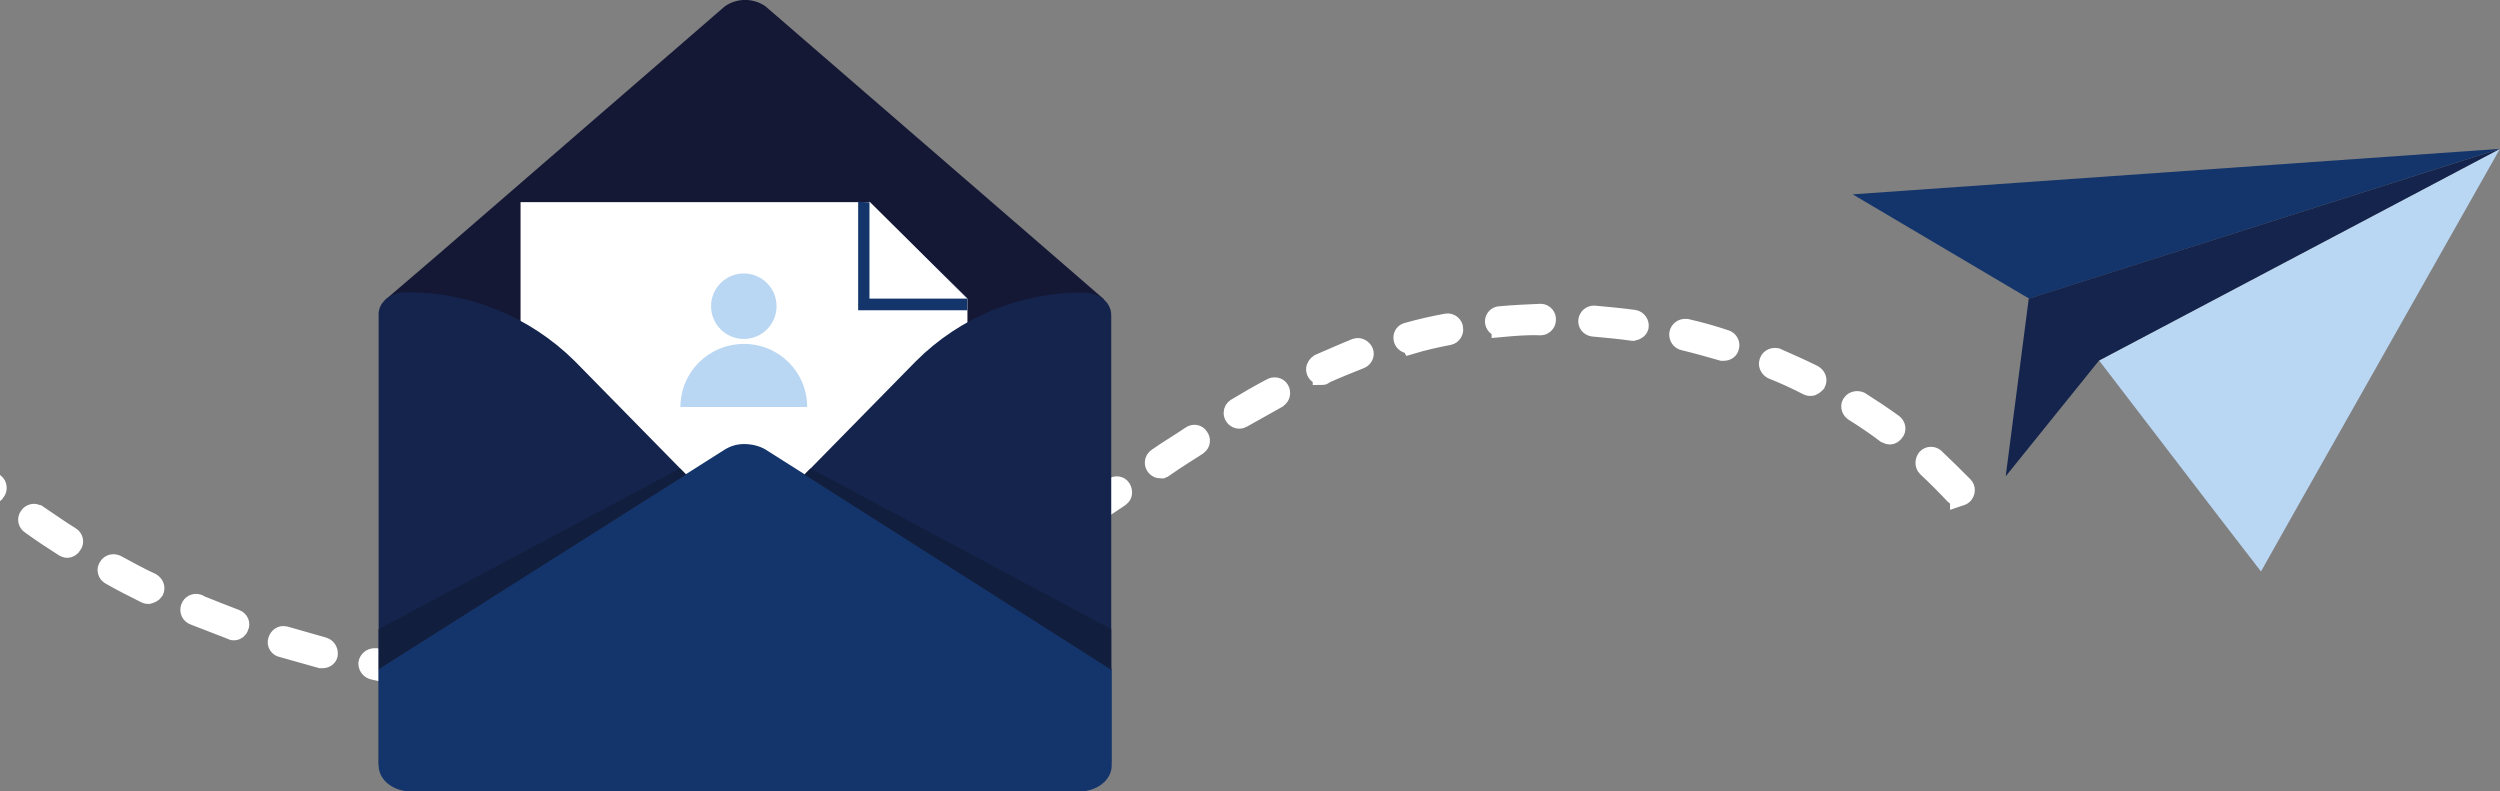
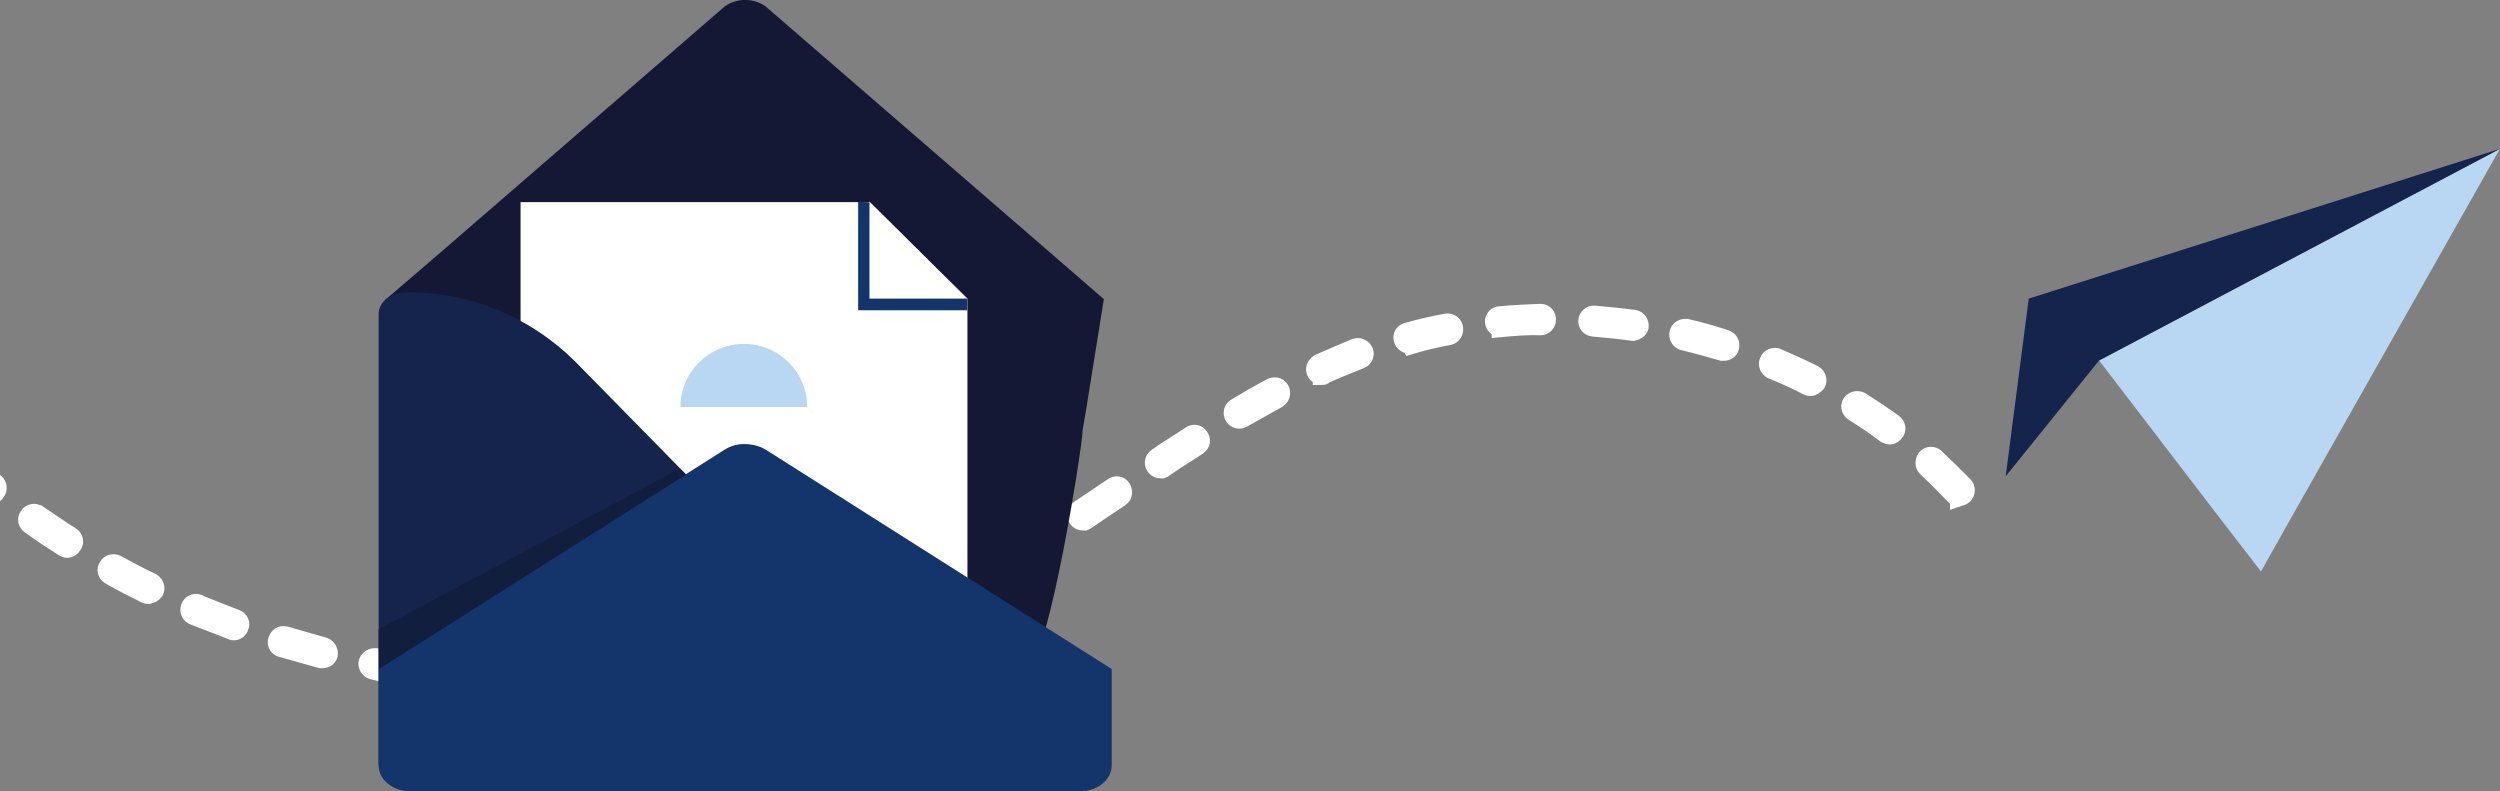
<svg xmlns="http://www.w3.org/2000/svg" id="Layer_1" viewBox="0 0 412.3 130.5">
  <rect x="0" y="0" width="412.3" height="130.5" fill="#808080" stroke="none" />
  <style>.st0{fill:#fff;stroke:#fff;stroke-width:3}.st1{fill:#b9d6f2}.st2{fill:#14356b}.st3{fill:#14244d}.st4{fill:#141835}.st5{fill:#fff}.st6{fill:#121e3d}</style>
  <g id="Mask_Group_15">
    <g id="Group_40" transform="translate(-149 8.241)">
      <g id="Group_13" transform="translate(0 13.261)">
        <path id="Path_8" class="st0" d="M241.5 92.2h-.2c-.6 0-1.1-.6-1-1.2 0-.5.5-1 1-1h.2c2.1 0 4.2 0 6.4-.1.6-.1 1.1.4 1.2 1 .1.6-.4 1.1-1 1.2h-.1c-2.2.1-4.4.1-6.5.1zm-9-.3c-2.3-.1-4.5-.3-6.7-.5-.6-.1-1-.7-.9-1.3.1-.5.6-.9 1.1-.9 2.2.2 4.4.4 6.5.5.6.1 1 .6 1 1.2s-.4 1-1 1zm24.2-.4c-.6 0-1.1-.5-1.1-1.1 0-.5.4-1 1-1 2.2-.2 4.3-.5 6.5-.8.6-.1 1.2.2 1.3.8.1.6-.2 1.2-.8 1.3h-.2c-2.2.3-4.4.6-6.6.8h-.1zm-39.4-1.2h-.2c-2.2-.3-4.4-.7-6.5-1.2-.6-.1-1-.6-1-1.2.1-.6.6-1 1.2-1h.2c2.1.4 4.3.8 6.4 1.1.6.1 1 .7.9 1.3-.1.6-.5 1-1 1zm54.5-1.2c-.6 0-1.1-.5-1.1-1.1 0-.5.4-.9.9-1 2.1-.4 4.3-.9 6.4-1.5.6-.2 1.2.1 1.4.7.2.6-.1 1.2-.7 1.4h-.2c-2.1.5-4.3 1-6.5 1.5 0 0-.1.1-.2 0zm-69.6-1.9h-.3c-2.1-.6-4.3-1.2-6.4-1.8-.6-.1-1-.7-.8-1.3s.7-1 1.3-.8h.1l6.3 1.8c.6.2.9.8.8 1.4-.1.4-.5.7-1 .7zm84.5-1.9c-.6 0-1.1-.5-1.1-1.1 0-.5.3-.9.8-1 2.1-.7 4.1-1.4 6.2-2.1.6-.3 1.2 0 1.5.5s0 1.2-.5 1.5c0 0-.1 0-.1.1-2.1.8-4.2 1.5-6.3 2.2-.3-.2-.4-.1-.5-.1zm-99.1-2.7c-.1 0-.3 0-.4-.1-2.1-.8-4.1-1.6-6.2-2.4-.6-.2-.9-.8-.7-1.4.2-.6.8-.9 1.4-.7 0 0 .1 0 .1.1 2 .8 4 1.6 6.1 2.4.6.2.9.9.6 1.4-.1.4-.5.7-.9.7zM301 79.8c-.6 0-1.1-.5-1.1-1.1 0-.4.3-.8.6-1 2-.9 4-1.8 5.9-2.8.6-.2 1.2 0 1.4.6.2.5 0 1.1-.4 1.4-2 1-4 2-6 2.9-.1-.1-.2 0-.4 0zm-127.5-3.2c-.2 0-.3 0-.5-.1-2-1-4-2-5.9-3.1-.5-.3-.7-1-.3-1.5.3-.5.9-.6 1.4-.4 1.9 1 3.8 2.1 5.8 3 .5.3.8.9.5 1.5-.2.3-.6.5-1 .6zm141.1-3.9c-.6 0-1.1-.5-1.1-1.1 0-.4.2-.7.5-.9 1.8-1.1 3.6-2.2 5.6-3.4.5-.3 1.2-.1 1.5.5.3.5.1 1.1-.3 1.4-2 1.2-3.8 2.4-5.7 3.4-.1 0-.3.1-.5.1zM160.1 69c-.2 0-.4-.1-.6-.2-1.9-1.2-3.7-2.4-5.5-3.7-.5-.3-.7-1-.3-1.5.3-.5 1-.7 1.5-.3h.1c1.8 1.2 3.6 2.5 5.4 3.6.5.3.7 1 .3 1.5-.2.4-.6.6-.9.6zm167.5-4.5c-.6 0-1.1-.5-1.1-1.1 0-.4.2-.7.5-.9 1.8-1.2 3.7-2.5 5.5-3.7.5-.4 1.2-.3 1.5.2s.3 1.2-.2 1.5l-.1.1c-1.8 1.2-3.6 2.4-5.5 3.7-.1.1-.3.2-.6.2zm144.5-4c-.3 0-.6-.1-.8-.3-1.5-1.6-3-3.1-4.6-4.6-.4-.4-.4-1.1 0-1.6.4-.4 1-.4 1.4-.1 1.6 1.5 3.2 3.1 4.8 4.7.4.4.4 1.1-.1 1.6-.1.1-.4.2-.7.3zm-324.5-.4c-.3 0-.5-.1-.7-.2-1.7-1.4-3.4-2.8-5.1-4.3-.4-.4-.4-1.1 0-1.6.4-.4 1-.4 1.4-.1 1.6 1.4 3.3 2.9 5 4.2.5.4.5 1.1.2 1.5-.2.4-.5.5-.8.5zm192.8-4.2c-.6 0-1.1-.5-1.1-1.1 0-.4.2-.7.5-.9 2-1.4 3.9-2.5 5.5-3.6.5-.4 1.2-.3 1.5.2.4.5.3 1.2-.2 1.5l-.1.1c-1.7 1.1-3.5 2.2-5.5 3.6-.2.2-.4.2-.6.2zM1.2 52.5c-.6 0-1.1-.5-1.1-1-.1-1.1-.1-2.2-.1-3.2 0-1.2 0-2.3.1-3.5.1-.6.6-1 1.2-.9.5.1 1 .5 1 1.1-.1 1.1-.1 2.2-.1 3.4 0 1 0 2.1.1 3.1 0 .5-.4 1-1.1 1zm459.5-2.2c-.2 0-.5-.1-.7-.2-1.7-1.3-3.5-2.5-5.4-3.7-.5-.4-.6-1.1-.2-1.5.3-.4.9-.5 1.4-.3 1.9 1.2 3.7 2.4 5.5 3.7.5.4.6 1.1.2 1.5-.2.3-.5.5-.8.5zm-324.5-.5c-.3 0-.6-.1-.8-.3-1.5-1.5-3-3.1-4.6-4.8-.4-.4-.5-1.1 0-1.6s1.1-.5 1.6 0l.1.1c1.6 1.7 3.1 3.3 4.5 4.8.4.4.4 1.1 0 1.6-.2.1-.5.2-.8.2zm217.2-2.1c-.6 0-1.1-.5-1.1-1.1 0-.4.2-.7.5-.9 2-1.2 3.9-2.3 5.8-3.3.5-.3 1.2-.2 1.5.3.3.5.2 1.2-.3 1.5l-.1.1c-1.8 1-3.7 2.1-5.7 3.2-.2.1-.4.2-.6.2zm94.2-5.4c-.2 0-.3 0-.5-.1-1.9-1-3.9-1.9-5.9-2.7-.5-.3-.8-.9-.5-1.5.2-.5.8-.7 1.3-.6 2 .9 4.1 1.8 6.1 2.8.5.3.8.9.5 1.5-.3.3-.6.6-1 .6zM367 40.5c-.6 0-1.1-.5-1.1-1.1 0-.4.3-.8.6-1 2.1-.9 4.1-1.8 6.1-2.6.6-.2 1.2.2 1.4.7.2.5-.1 1.1-.6 1.3-2 .8-4 1.6-6 2.5-.1.2-.3.2-.4.2zm-241.2-2c-.3 0-.6-.1-.8-.4-1.3-1.5-2.6-3-3.9-4.4l-.5-.5c-.4-.4-.4-1.1 0-1.6.4-.4 1.1-.4 1.6 0l.1.1.5.5c1.3 1.5 2.6 3 3.9 4.4.4.5.3 1.2-.1 1.6-.2.2-.5.3-.8.3zM2.5 37.3c-.6 0-1.1-.5-1.1-1.1V36c.5-2.2 1.1-4.3 1.9-6.4.2-.6.9-.8 1.4-.6.5.2.8.8.6 1.3-.7 2-1.3 4.1-1.8 6.2 0 .4-.5.8-1 .8zm430.8-.8h-.3c-2.1-.6-4.2-1.2-6.3-1.7-.6-.1-1-.7-.9-1.3.1-.6.7-1 1.3-.9h.1c2.2.5 4.3 1.1 6.4 1.8.6.2.9.8.7 1.4-.1.4-.5.7-1 .7zm-51.9-1.2c-.6 0-1.1-.5-1.1-1.1 0-.5.3-.9.8-1 2.1-.6 4.3-1.1 6.5-1.5.6-.1 1.2.4 1.2 1 .1.5-.3 1.1-.8 1.2-2.1.4-4.3.9-6.3 1.5-.1-.2-.2-.1-.3-.1zm37-2.1h-.2c-2.1-.3-4.3-.5-6.5-.7-.6-.1-1-.6-.9-1.2.1-.5.5-.9 1.1-.9 2.2.2 4.4.4 6.6.7.6.1 1 .7.9 1.3-.1.4-.5.7-1 .8zm-21.9-.6c-.6 0-1.1-.5-1.1-1.1 0-.5.4-1 1-1 2.2-.2 4.4-.3 6.7-.4.6 0 1.1.6 1 1.2 0 .5-.5 1-1 1-2.2-.1-4.4.1-6.6.3zm-280.8-5.7c-.3 0-.6-.1-.8-.4-1.6-1.8-3-3.4-4.4-4.9-.4-.5-.3-1.2.1-1.6.4-.4 1.1-.3 1.5.1 1.4 1.5 2.8 3.1 4.4 4.9.4.5.4 1.2-.1 1.6-.1.2-.4.3-.7.3zM8 23c-.6 0-1.1-.5-1.1-1.1 0-.2 0-.4.1-.5 1.1-2 2.3-3.9 3.6-5.7.4-.5 1.1-.5 1.5-.2.4.3.5 1 .2 1.4-1.2 1.8-2.4 3.6-3.4 5.5-.1.4-.5.6-.9.6zm97.2-7.3c-.3 0-.6-.1-.8-.3-1.6-1.6-3.2-3.1-4.8-4.4-.5-.4-.6-1.1-.2-1.5s1.1-.6 1.5-.2l.1.1c1.6 1.4 3.2 2.9 4.9 4.5.4.4.4 1.1 0 1.6-.2.1-.4.2-.7.2zm-88.1-5c-.6 0-1.1-.5-1.1-1.1 0-.3.1-.6.3-.8 1.6-1.6 3.2-3.1 5-4.5.4-.4 1.1-.4 1.6.1.4.4.4 1.1-.1 1.6l-.1.1c-1.7 1.3-3.3 2.8-4.8 4.3-.2.2-.5.3-.8.3zm76.4-4.9c-.2 0-.4-.1-.6-.2-1.8-1.3-3.6-2.5-5.4-3.5-.5-.3-.8-.9-.5-1.5.3-.5.9-.8 1.5-.5 0 0 .1 0 .1.1 1.9 1.1 3.7 2.3 5.6 3.6.5.4.6 1 .2 1.5-.3.4-.6.5-.9.5zM29.3 1.4c-.6 0-1.1-.5-1.1-1.1 0-.4.2-.8.6-.9 2-1.1 4-2.1 6-2.9.5-.3 1.2 0 1.5.5.3.5 0 1.2-.5 1.5 0 0-.1 0-.1.1-2 .8-3.9 1.8-5.8 2.8-.3-.1-.4 0-.6 0zm50.8-3.1c-.1 0-.3 0-.4-.1-1.1-.4-2.1-.9-3.2-1.2-.9-.3-1.9-.6-2.9-.9-.6-.2-.9-.8-.7-1.4.2-.5.7-.8 1.3-.7 1 .3 2 .6 3 1 1.1.4 2.2.8 3.3 1.3.6.2.8.9.6 1.4-.2.4-.6.6-1 .6zM43.5-4.3c-.6 0-1.1-.5-1.1-1.1 0-.5.3-.9.8-1 2.2-.5 4.4-1 6.6-1.3.6 0 1.1.4 1.2 1 0 .6-.3 1-.9 1.2-2.1.3-4.3.7-6.3 1.2h-.3zm21.8-1.3h-.1C63-5.9 60.9-6 58.7-6c-.6-.1-1.1-.6-1-1.2 0-.5.5-1 1-1 2.2 0 4.5.2 6.7.5.6.1 1 .7.9 1.3 0 .4-.5.8-1 .8z" />
      </g>
      <g id="Group_21" transform="translate(454.544 24.509)">
        <g id="Group_14" transform="translate(40.638)">
          <path id="Path_9" class="st1" d="M66.1-8.2l-34 60.1-5.4 9.6-7.4-9.6L0 26.7 66.1-8.2z" />
        </g>
        <g id="Group_15">
-           <path id="Path_10" class="st2" d="M106.7-8.2L29.1 16.5 0-.7l106.7-7.5z" />
+           <path id="Path_10" class="st2" d="M106.7-8.2l106.7-7.5z" />
        </g>
        <g id="Group_20" transform="translate(25.236)">
          <g id="Group_19">
            <g id="Group_18">
              <g id="Group_17">
                <g id="Group_16">
                  <path id="Path_11" class="st3" d="M81.5-8.2L15.4 26.7 0 45.8l3.8-29.3L81.5-8.2z" />
                </g>
              </g>
            </g>
          </g>
        </g>
      </g>
      <g id="Group_39" transform="translate(211.443)">
        <g id="Group_22" transform="translate(1.102)">
          <path id="Path_12" class="st4" d="M118.5 41.1l-2.9 18.1-.6 3.5c0 2.7-5.7 38.1-8.7 38.1l-47-32.5-52.2 36.2c-3 0-6.1-38.1-6.1-40.8l-.2-4.5-.8-18L8.4 34 56-7.2c2-1.4 4.7-1.4 6.7 0l47.5 41.1 8.3 7.2z" />
        </g>
        <g id="Group_26" transform="translate(23.407 33.23)">
          <g id="Group_23" transform="translate(0 .069)">
            <path id="Path_13" class="st5" d="M73.7 7.7V63H0V-8.2h57.5L73.7 7.7z" />
          </g>
          <g id="Group_24" transform="translate(55.677)">
            <path id="Path_14" class="st2" d="M18 7.8v1.9H0V-8.2l1.9.1L18 7.8z" />
          </g>
          <g id="Group_25" transform="translate(57.542 .069)">
            <path id="Path_15" class="st5" d="M16.1 7.7H0v-16l16.1 16z" />
          </g>
        </g>
        <g id="Group_27" transform="translate(60.622 48.215)">
-           <path id="Path_16" class="st3" d="M1 30.6L28 3.1C35.3-4.2 45.3-8.3 55.7-8.2c2.5 0 4.5 1.6 4.5 3.7V69c0 2-3.4 5.1-5.9 5.1H39.1L1 35.2c-1.3-1.3-1.3-3.3 0-4.6-.1 0-.1 0 0 0z" />
-         </g>
+           </g>
        <g id="Group_28" transform="translate(0 48.165)">
          <path id="Path_17" class="st3" d="M59.3 30.6l-27-27.5C24.9-4.2 14.9-8.3 4.5-8.2 2-8.2 0-6.6 0-4.6v74c0 2 2.9 4.7 5.4 4.7h15.8l38.1-38.9c1.3-1.2 1.3-3.3 0-4.6z" />
        </g>
        <g id="Group_29" transform="translate(0 73.192)">
          <path id="Path_18" class="st2" d="M120.9 28.9v15.9c0 2.4-2.4 4.3-5.4 4.3H5.4c-3 0-5.4-1.9-5.4-4.3V28.9L57.1-7.3c1-.6 2-.9 3.2-.9 1.2 0 2.5.3 3.5.9l57.1 36.2z" />
        </g>
        <g id="Group_32" transform="translate(0 77.223)">
          <g id="Group_31">
            <g id="Group_30">
              <path id="Path_19" class="st6" d="M0 18.3L49.7-8.2l1 1L0 24.9v-6.6z" />
            </g>
          </g>
        </g>
        <g id="Group_35" transform="translate(70.223 77.223)">
          <g id="Group_34">
            <g id="Group_33">
-               <path id="Path_20" class="st6" d="M50.6 18.3L1-8.2l-1 1L50.6 25v-6.7z" />
-             </g>
+               </g>
          </g>
        </g>
        <g id="Group_38" transform="translate(49.776 45.059)">
          <g id="Group_36" transform="translate(0 11.62)">
            <path id="Path_21" class="st1" d="M10.5-8.2C4.7-8.2 0-3.6 0 2.2h20.9c0-5.8-4.7-10.4-10.4-10.4z" />
          </g>
          <g id="Group_37" transform="translate(5.051)">
-             <circle id="Ellipse_2" class="st1" cx="5.4" cy="-2.8" r="5.4" />
-           </g>
+             </g>
        </g>
      </g>
    </g>
  </g>
</svg>